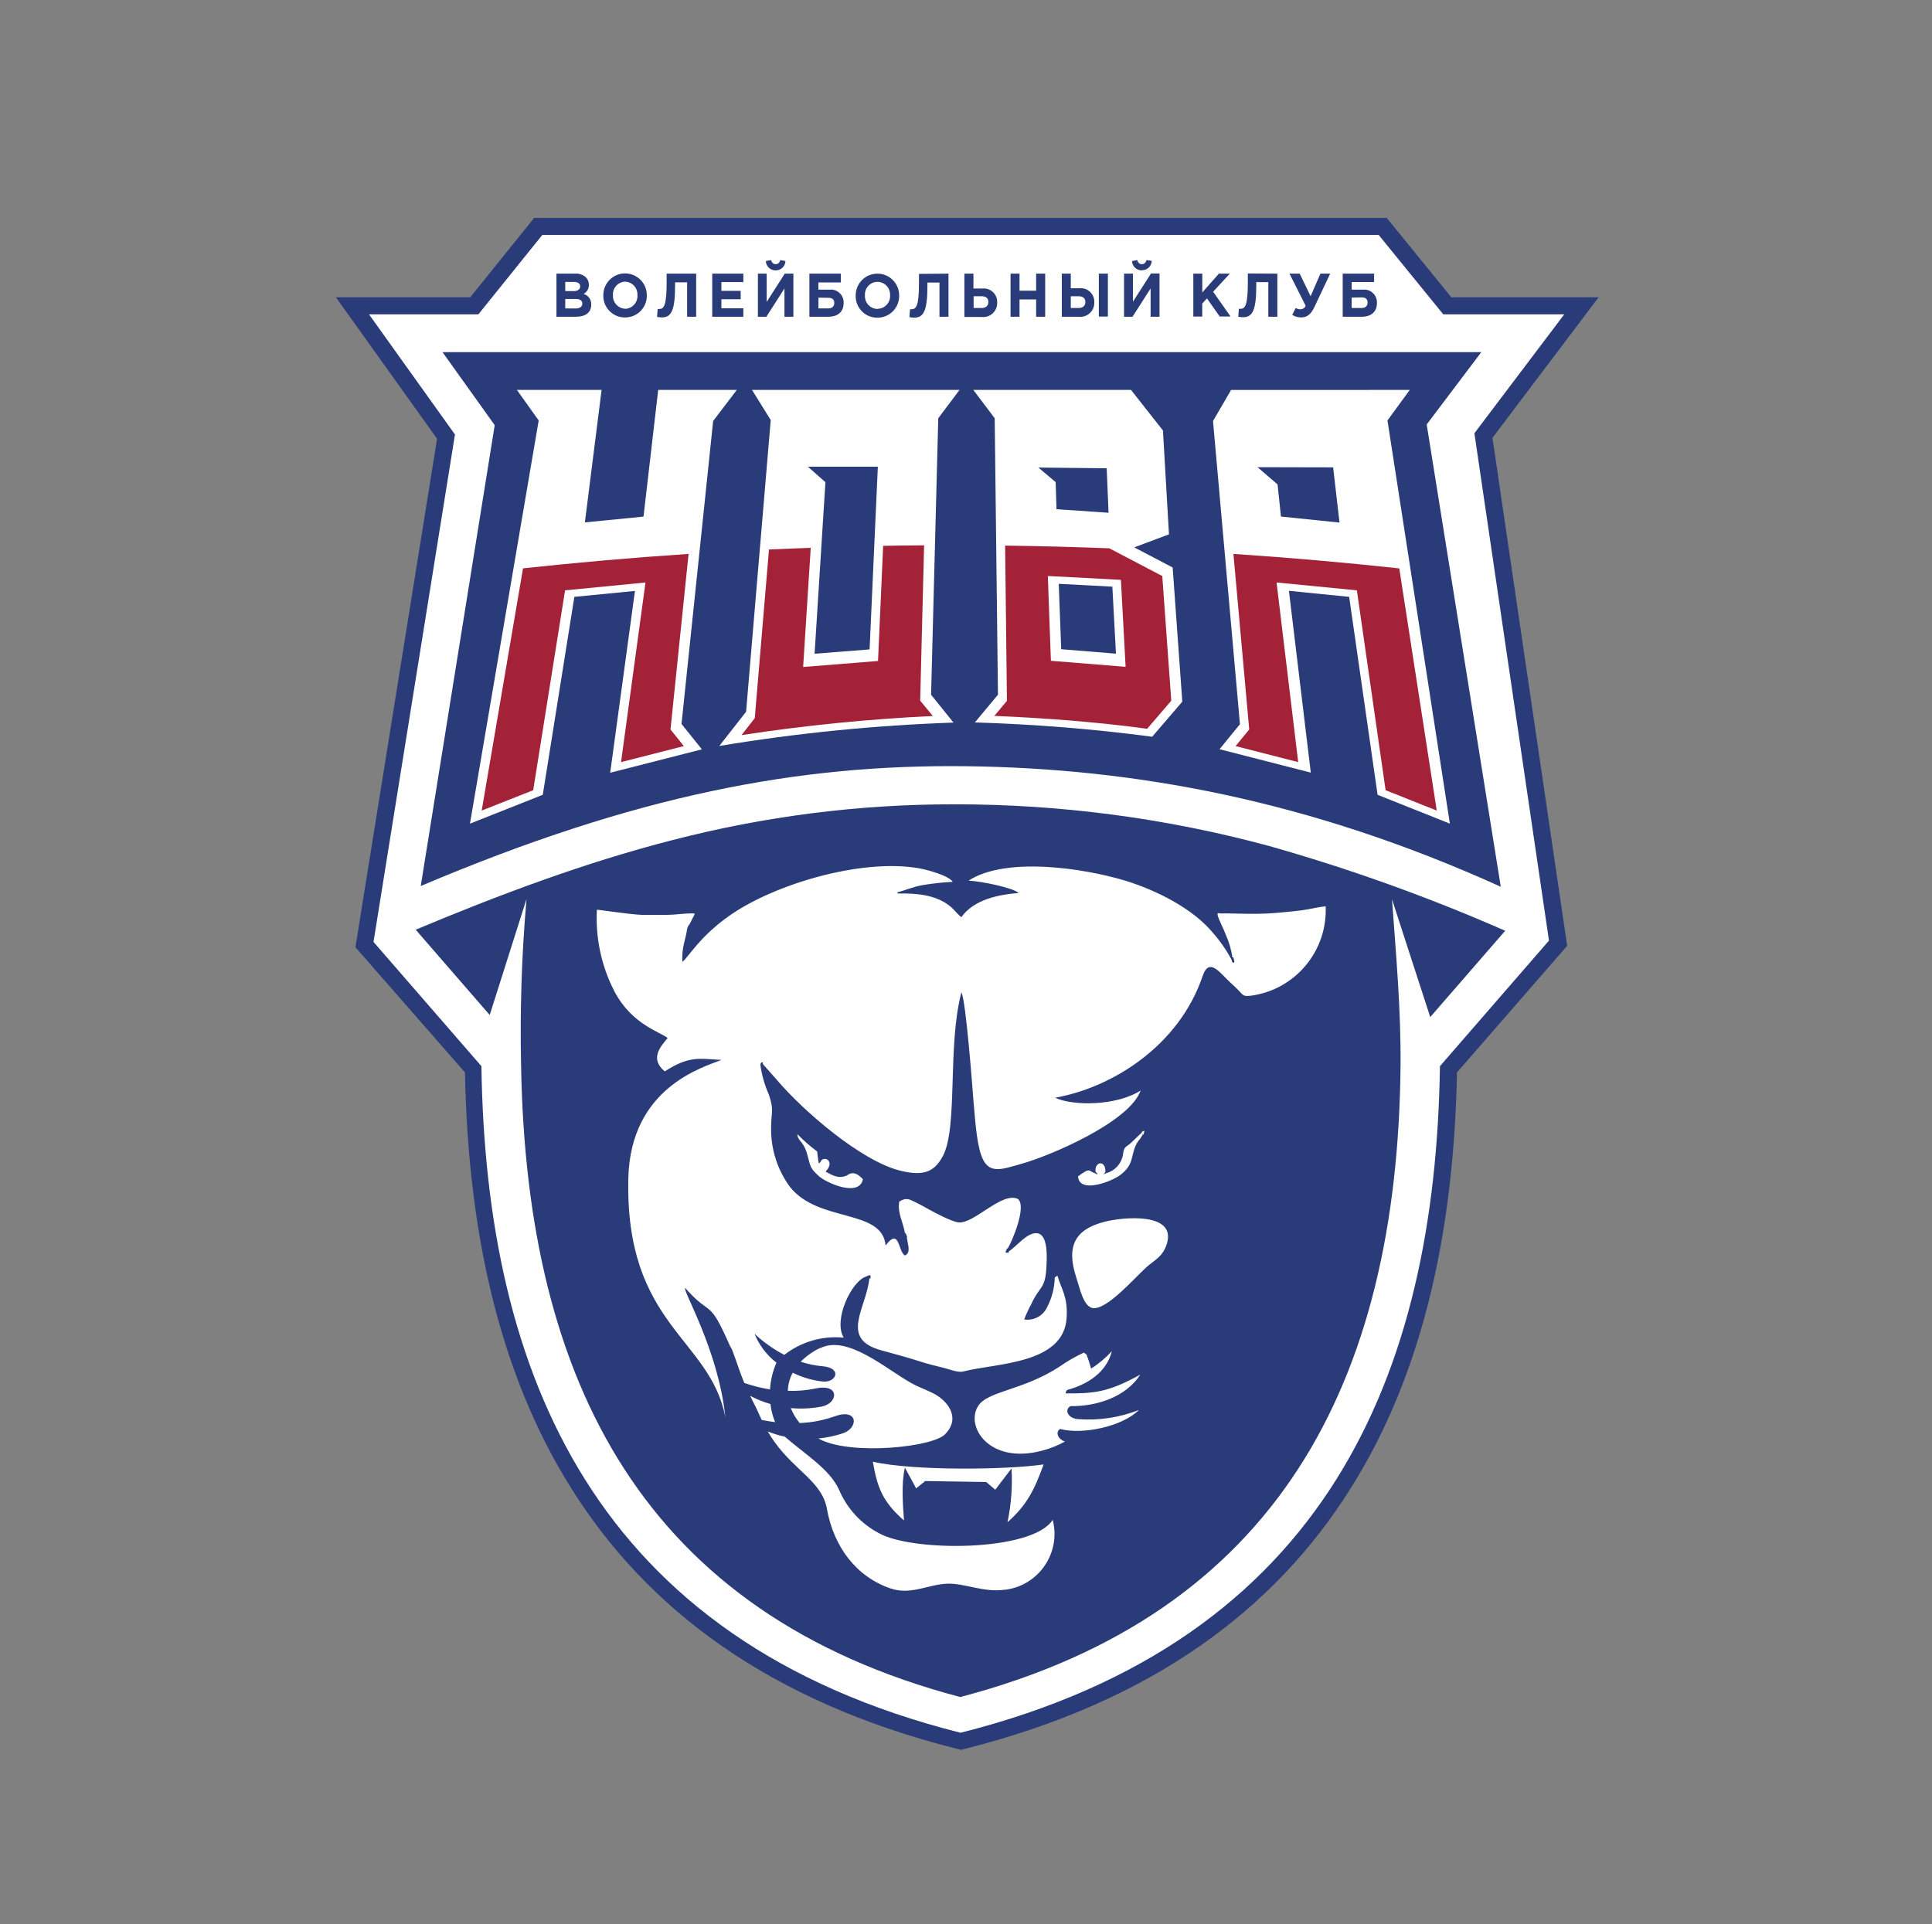
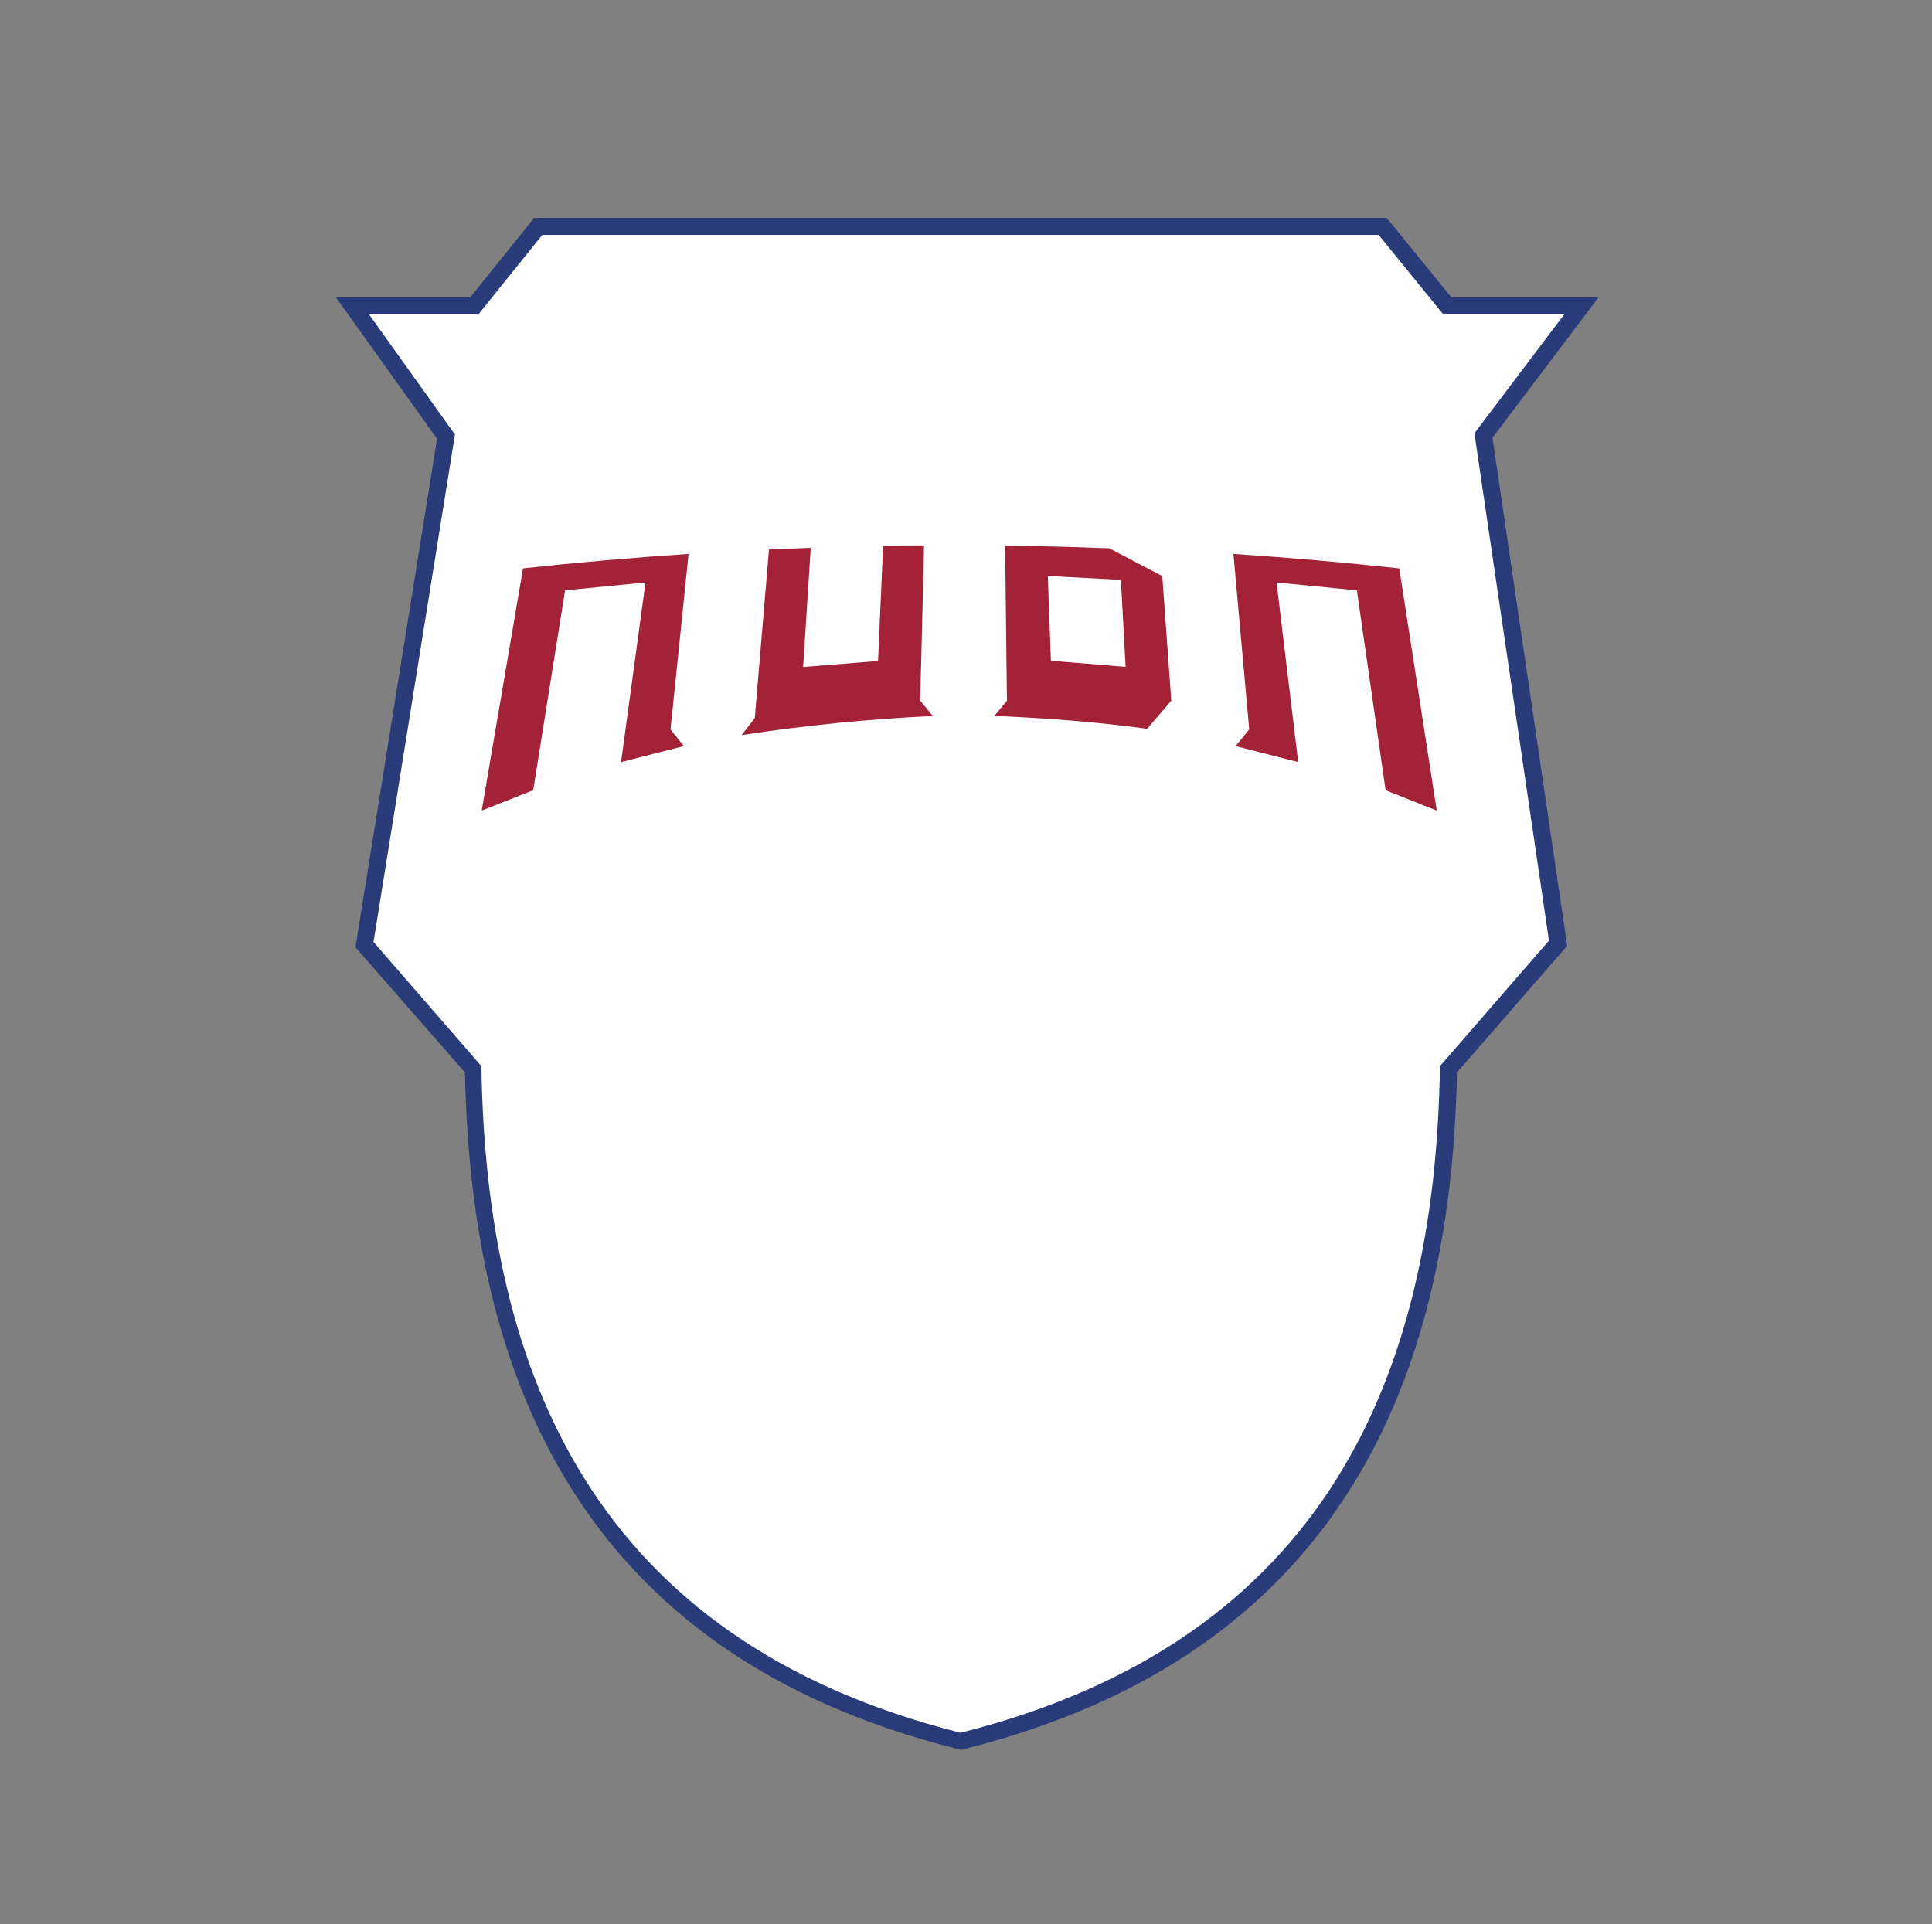
<svg xmlns="http://www.w3.org/2000/svg" xmlns:ns1="http://www.serif.com/" width="100%" height="100%" viewBox="0 0 257 256" version="1.1" xml:space="preserve" style="fill-rule:evenodd;clip-rule:evenodd;stroke-linejoin:round;stroke-miterlimit:2;">
  <rect x="0" y="0" width="257" height="256" fill="#808080" stroke="none" />
  <g transform="matrix(1,0,0,1,-5545,-2096)">
    <g transform="matrix(0.32,0,0,0.427,5545.04,2096)">
      <rect id="vk-nova" x="0" y="0" width="800" height="600" style="fill:none;" />
      <g id="vk-nova1" ns1:id="vk-nova">
        <g transform="matrix(0.174,0,0,0.174,31.311,254.371)">
          <g transform="matrix(26.042,0,0,19.531,0,-13953.4)">
            <path d="M33.158,679.797L23.874,666.827L36.203,666.827L42.067,659.549L120.275,659.549L126.205,666.827L139.717,666.827L129.979,679.714L136.832,726.29L126.724,737.895C126.448,751.998 123.784,765.223 116.971,776.027C110.03,787.079 98.833,795.562 81.602,799.906L81.22,800L80.839,799.906C63.581,795.562 52.39,787.063 45.471,776.027C38.657,765.195 35.993,751.976 35.717,737.895L25.67,726.417L33.158,679.797Z" style="fill:rgb(41,59,121);fill-rule:nonzero;" />
          </g>
          <g transform="matrix(26.042,0,0,19.531,0,-13953.4)">
            <path d="M34.8,679.41L26.914,668.391L36.949,668.391L42.813,661.113L119.54,661.113L125.464,668.391L136.567,668.391L128.322,679.294L135.163,725.809L125.161,737.321C124.741,765.427 114.837,789.964 81.182,798.436C47.549,789.97 37.646,765.427 37.226,737.321L27.328,725.931L34.8,679.41Z" style="fill:white;" />
          </g>
          <g transform="matrix(26.042,0,0,19.531,0,-13953.4)">
-             <path d="M31.655,720.841L38.447,678.554L33.656,671.856L128.957,671.856L123.945,678.488L130.742,720.874C113.163,712.905 97.07,710.01 81.729,709.822C66.388,709.634 51.434,712.425 31.655,720.808L31.655,720.841ZM81.204,795.148C110.234,787.521 121.276,766.3 121.546,737.265C121.591,732.181 121.132,727.097 120.762,722.018L124.271,732.822L131.146,724.908C124.093,721.813 116.834,719.209 109.422,717.116C100.028,714.584 90.341,713.306 80.613,713.314C71.879,713.304 63.181,714.409 54.727,716.602C46.665,718.669 38.867,721.604 31.196,724.809L37.988,732.629L41.365,721.996C40.92,727.082 40.754,732.189 40.867,737.293C41.365,766.328 52.18,787.549 81.209,795.175L81.204,795.148Z" style="fill:rgb(41,59,121);" />
-           </g>
+             </g>
          <g transform="matrix(26.042,0,0,19.531,0,-13953.4)">
            <path d="M40.481,675.321L42.481,678.123L36.176,715.088L42.857,712.441L45.753,694.293L51.312,693.751L49.041,710.419L57.452,708.274L55.584,705.948L58.485,678.173L60.657,675.321L53.445,675.321L52.097,686.937L46.72,687.468L48.251,675.321L40.481,675.321Z" style="fill:white;fill-rule:nonzero;" />
          </g>
          <g transform="matrix(26.042,0,0,19.531,0,-13953.4)">
            <path d="M67.178,682.361L73.594,682.361L72.837,699.112L67.792,699.51L68.786,683.782L67.178,682.361ZM81.088,675.321L62.05,675.321L63.768,678.084L61.508,704.826L59.049,707.965C66.157,706.785 73.334,706.069 80.535,705.821L78.479,703.273L79.137,677.918L81.088,675.321Z" style="fill:white;fill-rule:nonzero;" />
          </g>
          <g transform="matrix(26.042,0,0,19.531,0,-13953.4)">
            <path d="M95.451,699.504L90.416,699.095L90.19,693.099L95.108,693.359L95.44,699.51L95.451,699.504ZM94.754,686.584L89.985,686.258L89.908,683.776L88.322,682.439L94.589,682.505L94.76,686.584L94.754,686.584ZM82.353,675.321L84.315,677.918L84.614,703.267L82.492,705.81C87.933,705.969 93.364,706.406 98.761,707.119L101.525,703.903L100.64,691.601L97.114,689.756L100.303,688.562L99.75,679.04L96.821,675.321L82.353,675.321Z" style="fill:white;fill-rule:nonzero;" />
          </g>
          <g transform="matrix(26.042,0,0,19.531,0,-13953.4)">
            <path d="M108.427,682.406L110.262,683.986L110.577,686.932L115.948,687.484L115.362,682.422L108.427,682.406ZM122.392,675.321L120.347,678.123L126.072,715.088L119.441,712.441L116.832,694.293L111.306,693.74L113.312,710.407L104.94,708.263L106.813,705.97L104.343,678.173L106.001,675.326L122.392,675.321Z" style="fill:white;fill-rule:nonzero;" />
          </g>
          <g transform="matrix(26.042,0,0,19.531,0,-13953.4)">
            <path d="M121.43,691.679L124.868,713.889L120.176,712.021L117.54,693.696L110.173,692.977L112.157,709.446L106.415,707.976L107.664,706.451L106.216,690.358C111.29,690.693 116.353,691.135 121.408,691.684L121.43,691.679ZM85.271,689.595L85.437,703.826L84.282,705.207C88.968,705.406 93.649,705.76 98.302,706.39L100.513,703.815L99.689,692.386L94.832,689.844C91.634,689.719 88.442,689.636 85.255,689.595L85.271,689.595ZM96.324,700.709L89.471,700.156L89.189,692.381L95.893,692.734L96.324,700.714L96.324,700.709ZM63.608,689.944L62.304,705.417L61.088,706.97C66.904,706.078 72.762,705.493 78.64,705.218L77.479,703.809L77.838,689.573C76.586,689.573 75.333,689.588 74.081,689.618L73.611,700.173L66.742,700.725L67.438,689.8C66.156,689.844 64.866,689.896 63.57,689.955L63.608,689.944ZM41.044,691.679L37.253,713.889L41.978,712.021L44.902,693.696L52.279,692.977L50.036,709.446L55.8,707.976L54.573,706.451L56.231,690.358C51.154,690.693 46.082,691.135 41.017,691.684L41.044,691.679Z" style="fill:rgb(164,34,55);" />
          </g>
          <g transform="matrix(26.042,0,0,19.531,0,-13953.4)">
-             <path d="M117.971,666.838C118.363,666.838 118.523,667.004 118.523,667.308C118.523,667.612 118.336,667.811 117.971,667.811L117.059,667.811L117.059,666.86L117.971,666.838ZM117.065,665.429L119.12,665.429L119.12,664.661L116.241,664.661L116.241,668.612L117.982,668.612C118.85,668.612 119.38,668.164 119.38,667.358C119.416,666.712 118.921,666.159 118.275,666.123L118.059,666.131L117.065,666.131L117.065,665.429ZM113.296,666.733L112.295,664.661L111.356,664.661L112.848,667.617C112.761,667.801 112.581,667.921 112.378,667.932C112.22,667.935 112.064,667.891 111.931,667.805L111.61,668.441C111.853,668.594 112.135,668.674 112.422,668.673C112.975,668.673 113.323,668.402 113.649,667.711L115.092,664.661L114.196,664.661L113.296,666.733ZM107.537,664.644L107.537,665.462C107.537,667.59 107.283,667.888 106.841,667.888L106.714,667.888L106.659,668.607C106.802,668.639 106.948,668.656 107.095,668.656C107.952,668.656 108.311,668.065 108.311,665.738L108.311,665.44L109.416,665.44L109.416,668.612L110.245,668.612L110.245,664.661L107.537,664.644ZM102.53,668.595L103.354,668.595L103.354,667.407L103.79,666.932L104.956,668.59L105.951,668.59L104.354,666.319L105.885,664.661L104.885,664.661L103.359,666.385L103.359,664.661L102.536,664.661L102.536,668.612L102.53,668.595ZM97.822,664.346C98.306,664.355 98.707,663.973 98.722,663.489L98.242,663.417C98.17,663.649 98.043,663.793 97.816,663.793C97.589,663.793 97.462,663.644 97.39,663.417L96.915,663.506C96.93,663.99 97.332,664.372 97.816,664.362L97.822,664.346ZM99.424,664.644L98.656,664.644L96.998,667.236L96.998,664.661L96.18,664.661L96.18,668.612L96.959,668.612L98.617,666.02L98.617,668.612L99.435,668.612L99.435,664.661L99.424,664.644ZM93.87,668.595L94.699,668.595L94.699,664.661L93.87,664.661L93.87,668.612L93.87,668.595ZM92.008,666.733C92.422,666.733 92.632,666.927 92.632,667.258C92.632,667.59 92.422,667.811 92.013,667.811L91.295,667.811L91.295,666.733L92.008,666.733ZM90.438,668.612L92.008,668.612C92.71,668.701 93.352,668.204 93.441,667.502L93.45,667.286C93.482,666.606 92.957,666.029 92.278,665.996L92.074,666.004L91.295,666.004L91.295,664.661L90.472,664.661L90.472,668.612L90.438,668.612ZM85.769,668.612L86.592,668.612L86.592,667.026L88.117,667.026L88.117,668.612L88.946,668.612L88.946,664.661L88.117,664.661L88.117,666.225L86.592,666.225L86.592,664.661L85.769,664.661L85.769,668.612ZM83.11,666.733C83.525,666.733 83.735,666.927 83.735,667.258C83.735,667.59 83.525,667.811 83.116,667.811L82.381,667.811L82.381,666.733L83.11,666.733ZM81.547,668.634L83.116,668.634C83.82,668.714 84.455,668.209 84.535,667.505L84.542,667.308C84.574,666.628 84.049,666.051 83.369,666.019L83.166,666.026L82.364,666.026L82.364,664.661L81.535,664.661L81.535,668.612L81.547,668.634ZM77.369,664.683L77.369,665.501C77.369,667.628 77.114,667.927 76.672,667.927L76.545,667.927L76.49,668.645C76.633,668.678 76.78,668.694 76.927,668.695C77.783,668.695 78.142,668.104 78.142,665.777L78.142,665.479L79.248,665.479L79.248,668.612L80.077,668.612L80.077,664.661L77.369,664.683ZM73.55,667.899C72.903,667.882 72.393,667.344 72.41,666.697L72.412,666.656C72.365,666.016 72.846,665.461 73.485,665.414L73.517,665.412C74.164,665.396 74.701,665.908 74.717,666.555L74.716,666.639C74.762,667.278 74.282,667.834 73.643,667.881L73.611,667.883L73.55,667.899ZM73.55,668.7C74.649,668.707 75.545,667.822 75.551,666.723L75.551,666.656C75.551,665.554 74.657,664.661 73.556,664.661C72.454,664.661 71.561,665.554 71.561,666.656C71.524,667.748 72.379,668.663 73.471,668.699L73.55,668.7ZM69.046,666.877C69.438,666.877 69.599,667.043 69.599,667.347C69.599,667.65 69.411,667.849 69.046,667.849L68.145,667.849L68.145,666.86L69.046,666.877ZM68.14,665.468L70.196,665.468L70.196,664.661L67.316,664.661L67.316,668.612L69.057,668.612C69.925,668.612 70.455,668.164 70.455,667.358C70.491,666.712 69.997,666.159 69.351,666.123L69.134,666.131L68.14,666.131L68.14,665.446L68.14,665.468ZM64.216,664.362C64.7,664.372 65.102,663.99 65.117,663.506L64.647,663.417C64.575,663.649 64.448,663.793 64.222,663.793C63.995,663.793 63.868,663.644 63.796,663.417L63.321,663.506C63.336,663.988 63.734,664.369 64.216,664.362ZM65.846,664.661L65.056,664.661L63.398,667.253L63.398,664.661L62.591,664.661L62.591,668.612L63.371,668.612L65.028,666.02L65.028,668.612L65.846,668.612L65.846,664.661ZM58.397,668.612L61.254,668.612L61.254,667.838L59.242,667.838L59.242,667.009L61.011,667.009L61.011,666.236L59.242,666.236L59.242,665.434L61.254,665.434L61.254,664.661L58.402,664.661L58.402,668.612L58.397,668.612ZM54.219,664.661L54.219,665.479C54.219,667.606 53.965,667.905 53.523,667.905L53.396,667.905L53.34,668.623C53.484,668.656 53.63,668.672 53.777,668.673C54.633,668.673 54.993,668.082 54.993,665.755L54.993,665.457L56.098,665.457L56.098,668.612L56.927,668.612L56.927,664.661L54.219,664.661ZM50.4,667.877C49.754,667.842 49.259,667.289 49.295,666.643L49.295,666.639C49.249,666 49.729,665.444 50.368,665.398L50.4,665.396C51.047,665.413 51.558,665.951 51.541,666.598L51.539,666.639C51.585,667.278 51.105,667.834 50.465,667.881L50.433,667.883L50.4,667.877ZM50.4,668.678C51.499,668.685 52.395,667.8 52.402,666.701L52.401,666.634C52.401,665.532 51.508,664.639 50.406,664.639C49.304,664.639 48.411,665.532 48.411,666.634C48.374,667.726 49.23,668.641 50.322,668.677L50.4,668.678ZM44.918,667.849L44.918,666.982L45.869,666.982C46.294,666.982 46.482,667.148 46.482,667.413C46.482,667.678 46.261,667.855 45.896,667.855L44.918,667.849ZM44.918,666.258L44.918,665.423L45.736,665.423C46.084,665.423 46.289,665.573 46.289,665.832C46.289,666.092 46.057,666.263 45.692,666.263L44.918,666.258ZM44.111,668.612L45.896,668.612C46.742,668.612 47.3,668.253 47.3,667.507C47.327,667.055 47.035,666.645 46.598,666.523C46.903,666.36 47.09,666.04 47.085,665.694C47.094,665.44 47.001,665.193 46.825,665.009C46.559,664.762 46.203,664.636 45.841,664.661L44.111,664.661L44.111,668.612Z" style="fill:rgb(41,59,121);fill-rule:nonzero;" />
-           </g>
+             </g>
          <g transform="matrix(26.042,0,0,19.531,0,-13953.4)">
            <path d="M97.728,743.51C97.91,743.51 97.855,743.466 97.877,743.659C97.927,743.598 97.954,743.615 98.004,743.477L98.048,743.239C97.722,743.377 97.915,743.239 97.728,743.51ZM68.355,746.08L68.217,746.234C68.112,746.152 68.217,746.174 68.134,746.019L68.024,745.14C67.376,744.661 66.77,744.129 66.211,743.549C66.261,744.262 66.764,744.101 67.139,745.488C67.427,746.632 67.443,746.71 68.151,747.373C68.858,748.036 71.887,749.368 72.224,747.688C71.351,746.726 70.87,747.301 70.687,747.373C69.892,747.677 69.328,747.257 68.808,746.992C68.963,746.732 68.775,747.036 68.947,746.815C69.604,745.947 68.604,745.516 68.339,746.074L68.355,746.08ZM94.539,747.141L94.285,747.24L94.467,747.052C94.533,745.853 93.406,746.063 93.577,747.052C93.743,747.213 93.644,746.848 93.727,747.268L93.511,747.135C93.069,747.014 93.108,746.765 92.682,746.942C92.431,747.089 92.189,747.251 91.958,747.428C92.085,749.086 95.13,747.848 95.827,747.307C97.136,746.312 96.766,745.571 97.291,744.51C97.49,744.112 97.683,744.018 97.844,743.665C97.844,743.471 97.877,743.51 97.694,743.516L96.832,744.344C96.418,744.742 96.18,744.637 96.097,745.334C95.994,746.209 95.361,746.93 94.506,747.146L94.539,747.141ZM100.137,753.496C100.884,750.733 96.164,751.136 94.412,751.584C91.754,752.258 90.814,753.745 91.814,756.74C92.102,757.602 92.45,759.404 93.334,759.503C94.605,759.652 97.02,756.873 98.181,755.8C98.949,755.093 99.783,754.811 100.143,753.49L100.137,753.496ZM68.317,763.173C70.776,761.935 74.279,765.024 76.606,766.345C77.336,766.754 77.954,766.953 78.673,767.312C79.977,767.975 81.221,769.522 79.811,771.014C78.828,772.236 71.24,773.042 68.283,771.534L68.14,771.456C68.909,771.384 69.668,771.223 70.4,770.976C71.848,770.484 71.798,768.638 69.626,769.428C68.596,769.792 67.518,769.998 66.427,770.042C66.082,769.632 65.806,769.169 65.609,768.671C66.558,768.758 67.514,768.71 68.449,768.528C69.952,768.235 70.146,766.4 67.897,766.87C67.056,767.046 66.196,767.118 65.338,767.085C65.355,766.505 65.508,765.937 65.786,765.427C66.652,765.857 67.587,766.13 68.549,766.234C69.787,766.361 70.367,764.98 68.499,764.83C67.824,764.772 67.157,764.633 66.515,764.416C67.036,763.899 67.64,763.471 68.3,763.15L68.317,763.173ZM63.702,766.958C63.755,766.112 63.955,765.282 64.293,764.504C63.4,763.816 62.706,762.902 62.282,761.857C63.101,762.622 64.019,763.272 65.012,763.792C66.559,762.587 68.509,762.021 70.461,762.211C69.477,760.553 71.212,757 72.517,756.613L72.738,756.508C72.843,756.48 72.809,756.508 72.926,756.508C72.926,756.978 72.926,756.685 72.815,756.801C72.517,759.564 70.052,762.327 73.92,763.377C75.197,763.725 76.413,764.051 77.662,764.455C78.308,764.665 78.905,764.797 79.596,764.969C80.148,765.101 80.933,765.444 81.436,765.311C84.398,764.543 90.654,764.67 90.914,760.398C91.035,758.436 90.438,757.801 90.068,756.53L89.825,756.69C89.804,757.636 89.566,758.565 89.129,759.404C88.761,760.215 87.897,760.681 87.018,760.542C87.207,760.057 87.427,759.585 87.675,759.127C88.388,757.541 88.93,757.762 89.046,755.95C89.118,754.844 89.239,752.662 88.134,752.634C87.255,752.595 86.299,753.877 85.619,754.292C85.476,754.424 85.852,754.452 85.332,754.419C85.332,754.259 85.282,754.419 85.376,754.192C85.47,753.966 85.376,754.143 85.531,753.993C85.885,753.441 87.283,750.18 86.443,749.495C84.967,748.793 82.414,751.81 80.983,751.645C80.331,751.567 78.772,750.727 78.253,750.44C77.838,750.208 77.463,749.998 77.009,749.777C76.418,749.484 76.164,749.368 75.562,749.733C75.368,750.766 75.937,751.683 76.07,752.584C76.147,752.678 76.125,752.584 76.23,752.838C76.335,753.093 76.23,752.921 76.269,753.098C76.324,753.651 76.667,754.419 76.081,754.679C75.434,754.325 75.6,752.048 74.307,753.761C73.998,750.357 68.156,751.711 65.526,748.384C64.381,746.823 63.776,744.932 63.802,742.996C63.802,741.487 64.1,741.399 63.586,739.896C63.202,739.037 62.943,738.126 62.818,737.193C62.879,737 62.818,737.066 62.934,736.972C63.094,736.972 63.045,736.972 63.045,737.127L64.327,738.575C66.719,741.399 72.063,746.03 75.672,746.909C77.739,747.412 78.75,747.052 79.541,745.599C80.983,742.946 79.944,735.497 81.265,730.545C81.685,731.479 82.243,738.912 82.37,740.537C82.508,742.029 82.619,744.074 83.05,745.4C83.674,747.34 84.945,746.782 86.736,746.284C89.438,745.538 96.716,742.416 97.7,739.553C95.523,740.957 91.522,740.996 89.858,740.216C95.18,739.266 101.248,735.403 103.392,729.053C104.006,727.235 105.05,728.876 106.04,729.755C107.222,730.788 106.902,730.96 107.825,730.86C111.884,730.315 114.857,726.762 114.677,722.67C114.042,722.714 113.168,722.947 112.428,723.041C111.687,723.135 110.825,723.212 110.046,723.278C108.09,723.444 105.879,723.278 105.072,723.322L104.763,723.295L104.763,723.461C104.868,723.919 105.316,724.721 105.531,725.306C105.819,725.952 106.016,726.635 106.117,727.334C106.156,727.373 106.211,727.241 106.266,727.561C106.338,727.981 106.216,727.782 106.178,727.837C105.946,727.583 106.145,727.804 106.04,727.556C105.562,726.662 104.982,725.827 104.31,725.069C102.464,722.858 99.17,721.2 96.285,720.311C92.417,719.15 85.321,718.1 81.917,720.311C83.127,720.371 86.078,720.985 86.509,721.449C84.149,721.62 82.254,722.261 81.259,723.66C80.928,723.433 80.613,722.963 80.198,722.637C78.872,721.593 77.153,721.466 75.418,721.488L75.385,721.377C76.053,721.228 76.805,720.869 77.75,720.714C78.65,720.566 79.558,720.468 80.469,720.421C80.082,719.841 78.153,719.316 77.324,719.172C72.113,718.277 64.238,720.587 60.088,723.45C57.325,725.339 56.181,727.368 55.667,727.76C55.578,726.423 55.954,725.787 56.098,724.743L56.17,724.527C56.319,724.229 56.17,724.5 56.302,724.35L56.783,723.4C56.728,723.306 56.899,723.333 56.562,723.311C55.849,723.311 55.092,723.438 54.313,723.45C53.534,723.461 52.732,723.45 51.953,723.45C50.765,723.405 48.024,722.974 47.82,722.98C47.682,725.573 48.237,728.155 49.428,730.462C51.025,733.513 53.666,734.198 54.313,734.74C53.76,735.425 52.583,736.597 54.048,737.801C56.319,736.326 57.275,736.646 59.253,736.751C57.491,737.437 50.909,739.31 50.704,747.599C50.4,761.128 58.226,762.211 59.607,769.522C58.977,763.349 55.65,757.862 55.921,757.657C58.397,760.459 58.027,758.414 60.066,763.051C60.27,763.211 60.668,764.709 61.342,766.367C62.109,766.63 62.897,766.827 63.697,766.958L63.702,766.958ZM64.166,769.953C63.951,769.422 63.808,768.865 63.741,768.295C63.095,768.111 62.471,767.859 61.878,767.544C62.055,767.914 62.249,768.284 62.431,768.649C62.613,769.014 62.752,769.379 62.934,769.754C63.354,769.843 63.757,769.904 64.15,769.953L64.166,769.953ZM85.216,785.333C88.049,785.014 90.087,782.459 89.768,779.626C89.741,779.387 89.697,779.15 89.637,778.917C87.758,781.857 76.683,781.874 73.655,780.116C72.029,779.251 70.751,777.851 70.035,776.154C69.173,774.247 66.824,772.838 65.062,771.291C64.525,771.177 64,771.016 63.492,770.81C63.691,771.153 63.907,771.484 64.144,771.81C66.007,774.407 68.488,775.463 68.919,777.889C69.538,781.387 71.616,784.128 74.744,785.2C76.623,785.841 78.159,784.847 79.944,784.769C81.519,784.703 83.332,785.604 85.216,785.322L85.216,785.333ZM93.152,765.051C93.858,764.605 94.501,764.066 95.064,763.449C94.578,765.405 92.804,766.516 90.974,767.002C90.882,767.083 90.828,767.2 90.825,767.323C93.334,767.323 94.616,767.29 97.667,765.604C96.346,767.671 93.633,768.522 91.278,768.489C90.643,768.826 91.068,769.638 91.975,769.683C93.871,769.824 95.775,769.537 97.545,768.843C96.014,770.379 92.345,771.13 90.317,770.583C89.864,770.86 90.09,771.506 90.759,771.738C90.093,772.108 89.381,772.391 88.642,772.578C83.823,773.855 81.607,770.368 82.79,768.489C83.658,767.096 86.83,767.074 90.179,764.924C90.909,764.405 91.686,763.956 92.5,763.581L92.748,763.775C92.748,763.825 92.969,764.328 93.163,765.063L93.152,765.051ZM84.365,776.154L85.857,774.203C85.954,775.857 85.83,777.517 85.487,779.138C87.316,777.519 87.968,776.115 88.803,773.833C85.52,774.33 76.833,774.441 73.136,773.584C73.544,775.96 74.036,777.265 75.993,778.972C75.882,777.43 75.744,775.551 76.076,774.126L77.109,776.032L77.938,775.358L83.536,775.446L84.365,776.154Z" style="fill:white;" />
          </g>
        </g>
      </g>
    </g>
  </g>
</svg>